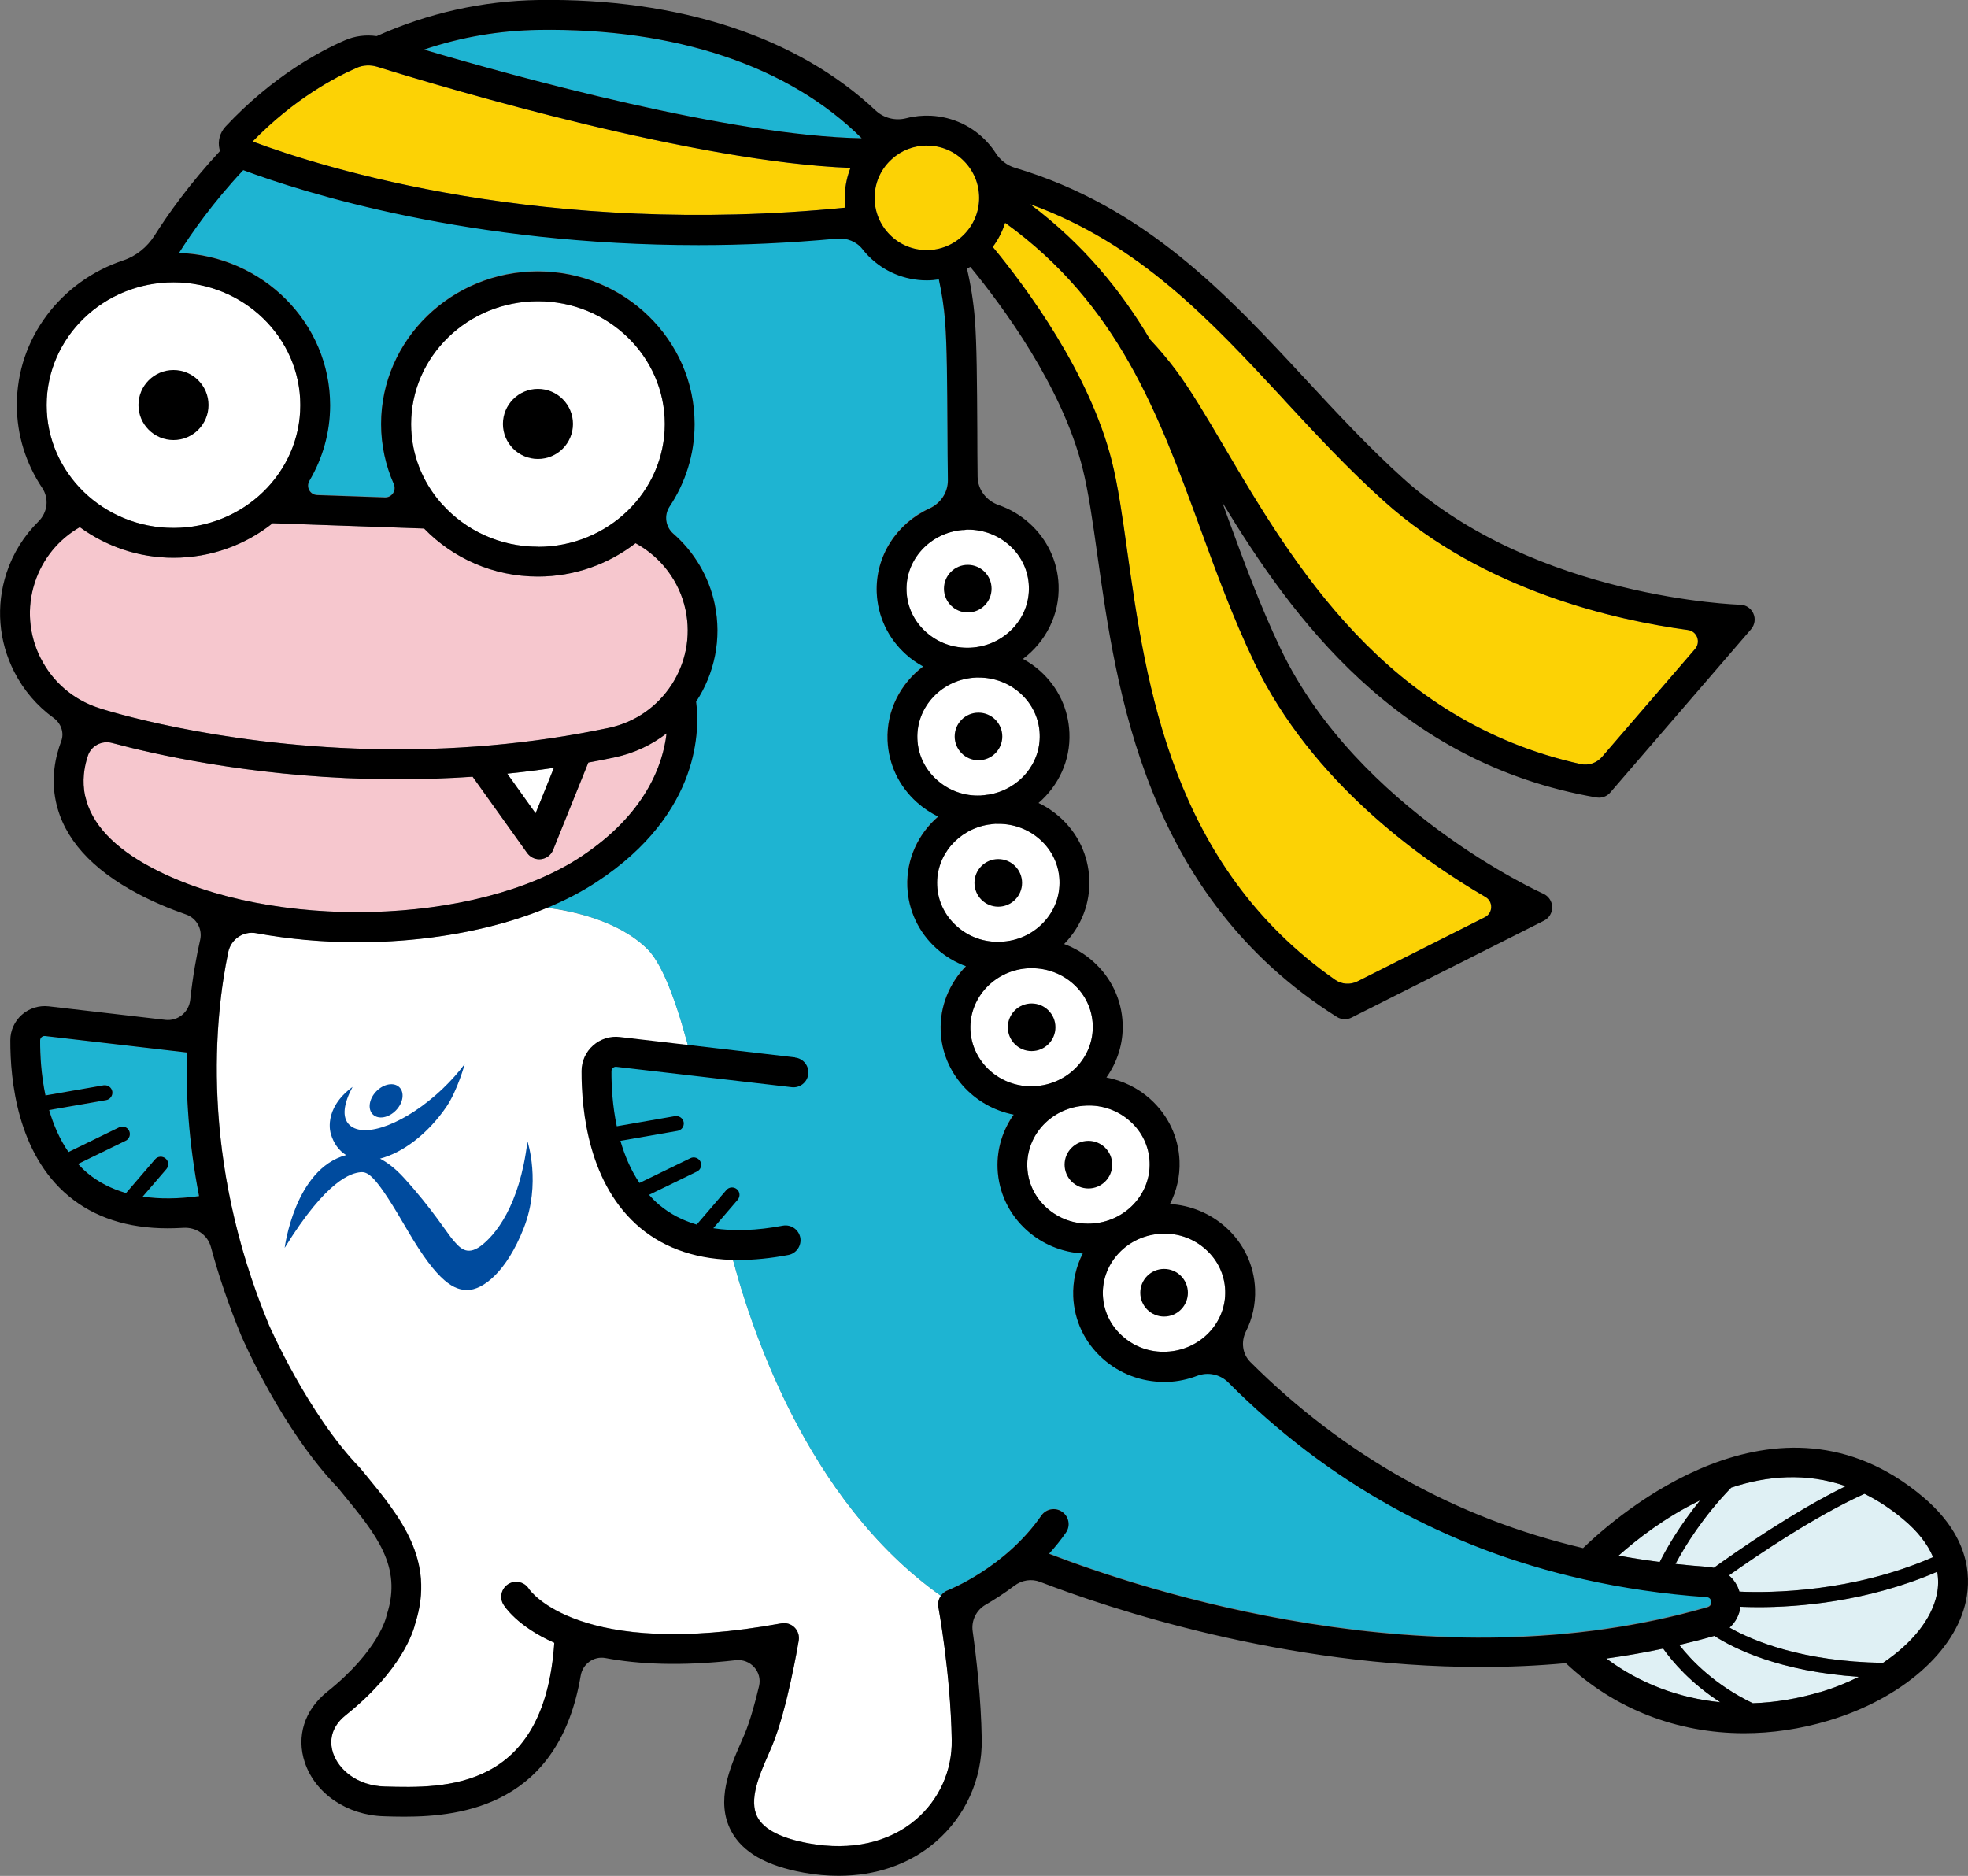
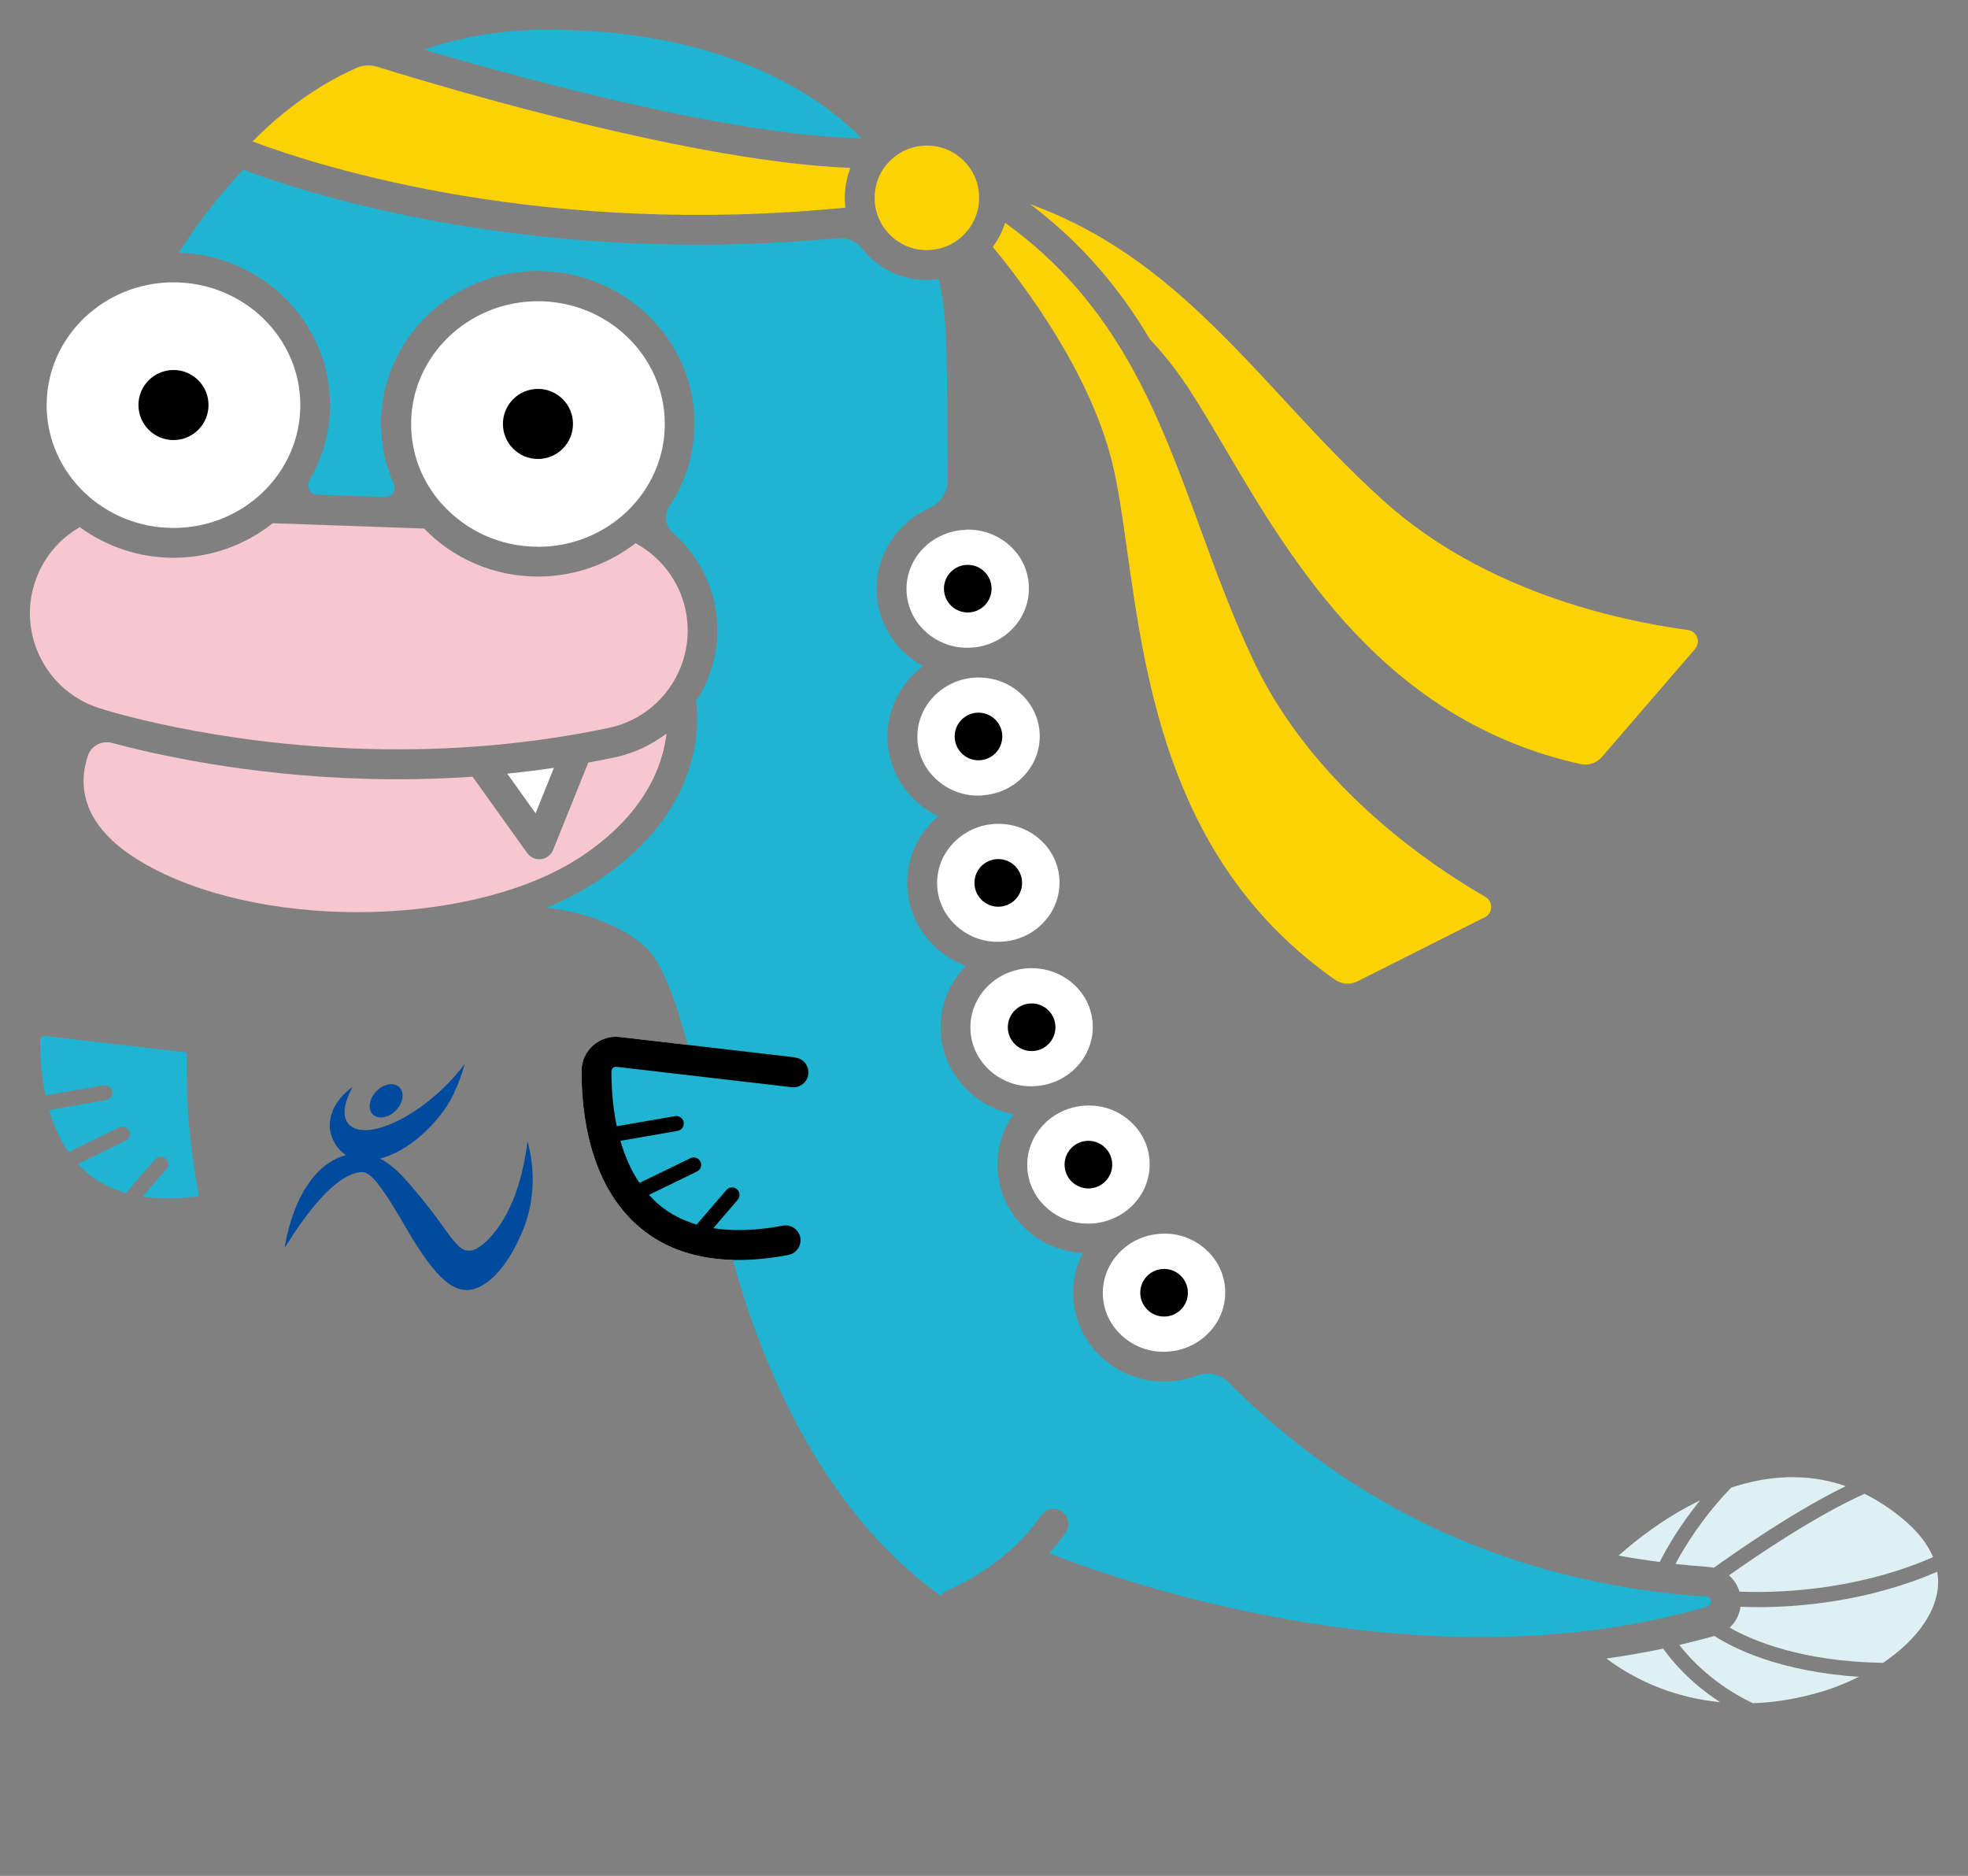
<svg xmlns="http://www.w3.org/2000/svg" id="_レイヤー_2" width="200" height="190.63" viewBox="0 0 200 190.63">
  <rect x="0" y="0" width="200" height="190.63" fill="#808080" stroke="none" />
  <defs>
    <style>.cls-1{fill:#004b9e;}.cls-1,.cls-2,.cls-3,.cls-4,.cls-5,.cls-6,.cls-7{stroke-width:0px;}.cls-2{fill:#f6c7ce;}.cls-3{fill:#fcd205;}.cls-5{fill:#1eb4d2;}.cls-6{fill:#fff;}.cls-7{fill:#dff0f4;}</style>
  </defs>
  <g id="_文字">
    <path class="cls-5" d="M14.5,121.6l2.41-2.8c.27-.32.24-.8-.08-1.07-.32-.27-.8-.24-1.07.08l-2.95,3.43c-1.49-.43-2.8-1.1-3.91-2.02-.35-.29-.67-.61-.97-.94l4.84-2.36c.38-.18.53-.64.35-1.01-.18-.38-.64-.53-1.01-.35l-5.15,2.51c-.91-1.31-1.53-2.78-1.97-4.27l5.8-1.01c.41-.07.69-.47.62-.88s-.47-.68-.88-.62l-5.91,1.03c-.44-2.1-.55-4.11-.54-5.6,0-.16.08-.27.15-.33.06-.05.18-.14.36-.11l14.39,1.67c-.1,4.2.19,9.14,1.25,14.6-2.11.29-4.02.31-5.72.05Z" />
-     <path class="cls-6" d="M74.08,126.41s-.01-.06-.02-.09l-4.09-.46-4.58-3.09-3.54-4.68-1.59-7.42.5-2.84,2.34-1.1,7.19.93c-1.22-4.86-2.77-9.49-4.46-11.18-2.94-2.94-7.74-3.91-10.24-4.23-5.59,2.31-12.41,3.49-19.27,3.49-3.47,0-6.95-.31-10.28-.92-1.32-.24-2.57.62-2.84,1.93-1.35,6.48-2.93,20.88,4.13,37.87.03.07,3.96,9.07,9.25,14.54.03.03.06.06.08.09l.52.63c3.48,4.24,7.08,8.63,5.04,15.04-.18.79-1.35,4.79-7.09,9.38-1.76,1.41-1.55,3.02-1.27,3.85.55,1.63,2.38,3.31,5.26,3.39,6.09.17,16.21.44,17.22-14.61-3.78-1.67-5.08-3.72-5.18-3.9-.43-.72-.19-1.65.53-2.08.71-.42,1.63-.2,2.07.51.11.16,5.08,7.25,25.65,3.5.49-.09.98.07,1.34.41.35.35.51.84.43,1.33-.05.28-1.16,6.97-2.69,10.66-.12.3-.26.62-.41.96-.9,2.05-2.01,4.6-1.09,6.34.67,1.26,2.44,2.16,5.24,2.66,4.26.77,8.11-.08,10.83-2.4,2.39-2.03,3.73-4.99,3.67-8.11-.12-6.81-1.35-13.44-1.36-13.51-.08-.41.03-.8.25-1.13-13.7-9.72-19.5-27.49-21.55-35.77Z" />
    <path class="cls-5" d="M54.75,3.04c13.91-.21,25.46,3.68,32.82,11.01-13.32-.24-34.95-6.19-44.49-9.01,3.76-1.27,7.67-1.94,11.68-2Z" />
    <path class="cls-6" d="M124.51,131.12c.13,3.3-2.55,6.1-5.98,6.24-1.68.08-3.26-.5-4.48-1.6-1.21-1.08-1.91-2.56-1.97-4.15-.13-3.3,2.55-6.1,5.98-6.24,1.68-.08,3.26.5,4.48,1.6,1.21,1.08,1.91,2.56,1.97,4.15ZM116.83,118.1c.13,3.3-2.55,6.1-5.98,6.24-1.68.07-3.26-.5-4.48-1.6-1.21-1.08-1.91-2.56-1.97-4.15-.13-3.3,2.55-6.1,5.98-6.24,1.67-.08,3.26.5,4.48,1.6,1.21,1.08,1.91,2.56,1.97,4.15ZM111.05,104.14c.13,3.3-2.55,6.1-5.98,6.24-3.41.16-6.32-2.44-6.45-5.75-.13-3.3,2.55-6.1,5.98-6.24.09,0,.17,0,.26,0,1.57,0,3.06.56,4.22,1.6,1.21,1.08,1.91,2.56,1.97,4.15ZM101.22,83.72c.09,0,.17,0,.26,0,1.57,0,3.06.56,4.22,1.6,1.21,1.08,1.91,2.56,1.97,4.15.06,1.59-.52,3.12-1.64,4.29-1.13,1.19-2.67,1.88-4.34,1.94-1.68.08-3.26-.5-4.48-1.6-1.21-1.08-1.91-2.56-1.97-4.15-.12-3.04,2.15-5.65,5.19-6.15.16-.02.31-.03.47-.06.11,0,.21-.02.32-.03ZM105.66,74.6c.12,3.04-2.15,5.65-5.19,6.15-.16.02-.31.03-.47.06-.11,0-.21.02-.32.03-1.68.08-3.26-.5-4.48-1.6-1.21-1.08-1.91-2.56-1.97-4.15-.13-3.3,2.55-6.1,5.98-6.24.09,0,.17,0,.26,0,1.57,0,3.06.56,4.22,1.6,1.21,1.08,1.91,2.56,1.97,4.15ZM104.56,59.58c.13,3.3-2.55,6.1-5.98,6.24-1.68.07-3.26-.5-4.48-1.6-1.21-1.08-1.91-2.56-1.97-4.15-.13-3.2,2.39-5.92,5.67-6.21.03,0,.06,0,.1,0h.02c.11,0,.22-.02.32-.04.04,0,.09,0,.13,0,1.57,0,3.06.56,4.22,1.6,1.21,1.08,1.91,2.56,1.97,4.15ZM17.63,28.69c7.11,0,12.89,5.6,12.89,12.48s-5.78,12.48-12.89,12.48-12.89-5.6-12.89-12.48,5.78-12.48,12.89-12.48ZM54.67,55.56c-3.88,0-7.35-1.67-9.72-4.3-.04-.05-.08-.1-.13-.14-1.9-2.17-3.04-4.97-3.04-8.03,0-6.88,5.78-12.48,12.89-12.48s12.89,5.6,12.89,12.48-5.78,12.48-12.89,12.48ZM56.29,78.03l-1.86,4.62-2.88-4.03c1.59-.16,3.17-.36,4.74-.59Z" />
    <path class="cls-6" d="M80.8,107.45l-17.81-2.07c-.99-.12-1.98.2-2.72.86-.74.65-1.17,1.6-1.17,2.58-.02,4.09.73,11.6,5.98,15.97,2.6,2.16,5.93,3.25,9.95,3.25,1.59,0,3.29-.17,5.09-.51.82-.16,1.36-.95,1.21-1.77-.16-.82-.95-1.36-1.77-1.21-2.65.5-5.01.58-7.07.26l2.48-2.89c.27-.32.24-.8-.08-1.07-.32-.27-.8-.24-1.07.08l-3.02,3.51c-1.44-.42-2.7-1.08-3.78-1.98-.39-.32-.73-.67-1.06-1.04l4.87-2.37c.38-.18.53-.64.35-1.01s-.64-.53-1.01-.35l-5.18,2.52c-.9-1.32-1.51-2.8-1.94-4.28l5.81-1.01c.41-.07.69-.47.62-.88-.07-.41-.47-.68-.88-.62l-5.92,1.03c-.44-2.1-.55-4.11-.54-5.6,0-.16.08-.27.15-.33.06-.05.18-.14.36-.11l17.81,2.07c.83.1,1.59-.5,1.68-1.33.1-.83-.5-1.59-1.33-1.68Z" />
    <path class="cls-3" d="M127.44,67.26c5.88,12.28,17.14,20.19,23.52,23.89.81.47.77,1.64-.06,2.06l-12.93,6.51c-.73.37-1.61.32-2.28-.15-16.64-11.63-19.22-30-21.13-43.53-.5-3.58-.94-6.68-1.58-9.22-2.27-8.96-8.68-17.6-12.09-21.73.55-.73.97-1.56,1.26-2.45,11.49,8.3,15.56,19.38,19.84,31.08,1.63,4.47,3.32,9.08,5.46,13.54Z" />
    <path class="cls-3" d="M130.51,40.65c3.2,3.46,6.52,7.03,10.15,10.29,10.13,9.1,23.56,12.09,30.87,13.08.93.12,1.34,1.22.73,1.93l-9.45,10.96c-.53.62-1.37.91-2.16.74-19.83-4.38-29.24-20.36-36.18-32.14-1.84-3.12-3.42-5.81-4.99-7.92-.78-1.04-1.66-2.09-2.62-3.11-2.96-4.99-6.78-9.67-12.17-13.73,11.07,4,18.27,11.74,25.83,19.9Z" />
    <path class="cls-3" d="M94.19,14.8c.09,0,.19,0,.28,0,1.42.07,2.72.69,3.67,1.75.95,1.05,1.43,2.41,1.36,3.83-.15,2.92-2.67,5.18-5.58,5.03-1.42-.07-2.72-.69-3.67-1.75-.95-1.05-1.43-2.41-1.36-3.83.07-1.42.69-2.72,1.75-3.67.98-.89,2.23-1.37,3.55-1.37Z" />
    <path class="cls-3" d="M36.25,6.89c.65-.28,1.4-.32,2.1-.1,7.56,2.35,32.35,9.68,48.08,10.27-.32.83-.52,1.7-.57,2.62-.02.48,0,.95.05,1.42-30.53,3.02-52.97-4-60.24-6.72,4.24-4.35,8.41-6.54,10.57-7.48Z" />
    <path class="cls-2" d="M4.14,66.91c-1.22-2.41-1.44-5.15-.6-7.72.79-2.41,2.4-4.37,4.57-5.62,2.66,1.94,5.95,3.11,9.52,3.11,3.82,0,7.33-1.32,10.08-3.51l15.39.54c2.91,3,7.01,4.88,11.57,4.88,3.75,0,7.19-1.28,9.92-3.39,2.59,1.41,4.47,3.88,5.08,6.79,1.15,5.46-2.35,10.83-7.81,11.98-7.78,1.64-15.99,2.36-24.39,2.14-15.76-.41-26.98-4.01-27.45-4.17-2.57-.84-4.66-2.63-5.88-5.04Z" />
    <path class="cls-2" d="M8.65,80.88c-.33-1.51-.1-2.94.28-4.08.33-1.02,1.43-1.58,2.46-1.3,4.21,1.13,13.81,3.33,26.01,3.65,1.01.03,2.02.04,3.02.04,2.56,0,5.1-.09,7.61-.26l5.54,7.75c.29.4.75.64,1.23.64.06,0,.12,0,.18-.01.55-.07,1.02-.42,1.23-.94l3.58-8.88c.9-.16,1.8-.34,2.69-.53,1.98-.42,3.75-1.27,5.26-2.43-.37,3.18-2.12,8.19-8.73,12.55-10.62,7-31.36,7.54-43.51,1.14-3.94-2.07-6.24-4.54-6.84-7.32Z" />
    <path class="cls-7" d="M196.44,158.24c-8.2,3.58-16.52,3.64-19.67,3.5-.19-.66-.57-1.22-1.06-1.65,2.87-2.04,8.78-6.04,13.77-8.29,1.32.65,2.64,1.5,3.94,2.59,1.47,1.23,2.47,2.51,3.03,3.84Z" />
    <path class="cls-7" d="M187.58,151.02c-5.27,2.57-11.02,6.58-13.41,8.3-.18-.04-.37-.07-.56-.09-1.12-.08-2.23-.18-3.34-.3.95-1.79,2.79-4.79,5.67-7.76,3.58-1.19,7.58-1.56,11.63-.15Z" />
    <path class="cls-7" d="M172.77,152.47c-2.08,2.56-3.41,4.89-4.1,6.26-1.41-.18-2.8-.4-4.18-.65,1.82-1.62,4.73-3.9,8.28-5.61Z" />
    <path class="cls-7" d="M169.02,167.53c.93,1.31,2.78,3.5,5.8,5.45-4.23-.42-8.2-1.92-11.57-4.44,1.92-.27,3.85-.6,5.77-1.01Z" />
    <path class="cls-7" d="M184.96,171.95c-2.29.68-4.58,1.06-6.83,1.13-3.84-1.84-6.24-4.34-7.47-5.92,1.19-.28,2.38-.58,3.56-.92,1.98,1.28,6.64,3.62,14.69,4.16-1.22.61-2.54,1.14-3.95,1.56Z" />
    <path class="cls-7" d="M196.83,162.03c-.52,2.51-2.54,4.98-5.47,6.95-8.2-.13-13.21-2.23-15.59-3.58.61-.55,1-1.29,1.11-2.12.5.02,1.11.04,1.81.04,4.02,0,11.07-.53,18.18-3.6.13.76.13,1.53-.04,2.32Z" />
    <path class="cls-5" d="M173.41,162.26c-4.32-.29-8.49-.91-12.52-1.82-.03,0-.06,0-.08-.02-13.78-3.11-25.84-9.8-35.99-19.97-.84-.84-2.08-1.09-3.19-.67-.93.35-1.93.57-2.97.61-.13,0-.26,0-.38,0-2.32,0-4.53-.84-6.24-2.38-1.82-1.64-2.88-3.87-2.98-6.29-.06-1.57.3-3.07.97-4.38-2.11-.12-4.1-.94-5.68-2.35-1.82-1.64-2.88-3.87-2.98-6.29-.08-2.02.54-3.92,1.64-5.47-4.09-.8-7.25-4.25-7.42-8.49-.1-2.54.9-4.88,2.57-6.59-1.09-.4-2.1-1-2.98-1.79-1.82-1.64-2.88-3.87-2.98-6.29-.11-2.82,1.12-5.39,3.14-7.13-.78-.38-1.51-.86-2.17-1.45-1.82-1.64-2.88-3.87-2.98-6.29-.12-3.03,1.32-5.78,3.62-7.51-.62-.34-1.2-.74-1.74-1.22-1.82-1.64-2.88-3.87-2.98-6.29-.15-3.74,2.07-7.05,5.35-8.54,1.14-.52,1.9-1.63,1.88-2.88-.02-1.75-.03-3.42-.04-4.98-.03-4.86-.05-8.69-.24-11.12-.12-1.46-.33-2.91-.64-4.31-.4.06-.8.1-1.21.1-.14,0-.29,0-.44-.01-2.23-.12-4.27-1.09-5.77-2.75-.12-.13-.23-.27-.34-.41-.61-.78-1.59-1.16-2.58-1.07-4.91.45-9.61.66-14.07.66-23.21,0-39.99-5.28-46.28-7.62-3.07,3.27-5.25,6.39-6.53,8.42,8.52.29,15.36,7.12,15.36,15.48,0,2.79-.77,5.4-2.1,7.66-.37.63.05,1.43.78,1.46l6.89.24c.71.03,1.19-.7.9-1.36-.83-1.87-1.29-3.93-1.29-6.1,0-8.55,7.15-15.51,15.93-15.51s15.93,6.96,15.93,15.51c0,3.09-.94,5.97-2.55,8.4-.58.87-.42,2.04.37,2.73,2.12,1.85,3.63,4.35,4.22,7.16.75,3.56-.03,7.1-1.89,9.93.34,2.51.63,11.25-10.08,18.3-1.53,1.01-3.24,1.89-5.08,2.66,2.5.32,7.3,1.3,10.24,4.23,1.7,1.69,3.24,6.33,4.46,11.18l-7.19-.93-2.34,1.1-.5,2.84,1.59,7.42,3.54,4.68,4.58,3.09,4.09.46s0-.03-.01-.04v.04h.01s.01.06.02.09c2.05,8.28,7.85,26.05,21.55,35.77.17-.25.4-.46.7-.57.06-.02,5.82-2.26,9.51-7.6.48-.69,1.42-.86,2.11-.38.69.48.86,1.42.39,2.11-.54.78-1.11,1.47-1.7,2.13,9.36,3.62,39.03,13.49,66.86,5.42.36-.1.41-.37.39-.57-.03-.28-.19-.44-.48-.46Z" />
-     <path class="cls-5" d="M74.05,126.28s0,.03.01.04h0v-.04Z" />
-     <path class="cls-4" d="M195.37,152.07c-14.77-12.39-31.09,1.96-34.49,5.25-12.92-3.04-24.25-9.37-33.81-18.91-.82-.82-.97-2.07-.45-3.11.65-1.29.99-2.76.93-4.3-.1-2.42-1.15-4.65-2.98-6.29-1.58-1.41-3.57-2.23-5.67-2.36.67-1.31,1.03-2.81.97-4.38-.1-2.42-1.15-4.65-2.98-6.29-1.27-1.14-2.8-1.87-4.45-2.19,1.1-1.55,1.73-3.45,1.65-5.48-.1-2.42-1.15-4.65-2.98-6.29-.88-.79-1.89-1.39-2.97-1.79.03-.03.06-.06.09-.09,1.69-1.77,2.57-4.08,2.47-6.5-.1-2.42-1.15-4.65-2.98-6.29-.66-.59-1.39-1.08-2.18-1.45,2.02-1.74,3.26-4.31,3.14-7.13-.1-2.42-1.15-4.65-2.98-6.29-.53-.48-1.12-.88-1.74-1.22,2.3-1.73,3.74-4.48,3.62-7.51-.1-2.42-1.15-4.65-2.98-6.29-.91-.82-1.97-1.44-3.1-1.83-1.25-.44-2.13-1.56-2.15-2.88-.02-1.64-.03-3.21-.03-4.68-.03-4.92-.05-8.81-.25-11.35-.14-1.74-.41-3.46-.8-5.12l.34-.18c3.27,3.98,9.3,12.12,11.4,20.44.6,2.39,1.03,5.41,1.52,8.9,1.94,13.78,4.86,34.6,24.33,46.88.25.16.53.23.81.23.23,0,.47-.05.68-.16l19.56-9.85c.52-.26.85-.81.83-1.39-.01-.59-.37-1.11-.9-1.35-.19-.08-18.86-8.52-26.69-24.88-2.07-4.33-3.74-8.88-5.35-13.28-.2-.54-.4-1.08-.59-1.62,7.08,11.67,17.76,26.51,38.03,30,.09.01.17.02.26.02.44,0,.86-.19,1.15-.53l14.3-16.58c.38-.44.48-1.07.24-1.6-.24-.54-.76-.89-1.35-.9-.21,0-20.68-.65-34.17-12.77-3.52-3.17-6.79-6.69-9.95-10.1-8.02-8.66-16.32-17.58-29.57-21.53-.82-.24-1.51-.79-1.97-1.51-.23-.36-.5-.71-.79-1.03-1.49-1.66-3.54-2.63-5.77-2.75-.85-.04-1.69.04-2.5.25-1.12.29-2.3,0-3.14-.79C81.03,3.75,69.02-.21,54.71,0c-5.7.09-11.22,1.33-16.43,3.67-1.1-.16-2.22-.02-3.24.43-2.47,1.07-7.33,3.64-12.12,8.76-.57.61-.81,1.47-.62,2.28.02.07.05.13.07.19-3.11,3.34-5.33,6.49-6.67,8.61-.75,1.18-1.87,2.09-3.2,2.53-6.27,2.09-10.79,7.88-10.79,14.68,0,3.11.95,5.99,2.57,8.42.73,1.08.56,2.5-.37,3.42-1.47,1.45-2.6,3.25-3.25,5.24-1.09,3.34-.81,6.9.78,10.03.96,1.89,2.33,3.48,4,4.69.75.54,1.11,1.5.78,2.37-.61,1.62-1.05,3.77-.54,6.14.79,3.72,3.61,6.88,8.4,9.4,1.5.79,3.12,1.48,4.82,2.07,1.07.37,1.69,1.48,1.44,2.58-.36,1.57-.74,3.62-1.01,6.1-.14,1.26-1.26,2.17-2.52,2.03l-11.87-1.38c-.98-.11-1.98.2-2.72.86-.74.65-1.17,1.6-1.17,2.58-.02,4.06.72,11.52,5.92,15.84,2.62,2.18,6,3.28,10.08,3.28.52,0,1.05-.02,1.59-.05,1.28-.08,2.45.71,2.79,1.94.79,2.92,1.81,5.95,3.11,9.08.17.39,4.16,9.55,9.82,15.42l.48.59c3.38,4.12,6.06,7.38,4.48,12.25-.02.06-.04.13-.05.19,0,.03-.75,3.47-6.03,7.69-2.3,1.84-3.15,4.53-2.26,7.18,1.06,3.16,4.3,5.36,8.06,5.46.6.02,1.29.04,2.04.04,5.93,0,15.71-1.21,17.93-14.31.2-1.21,1.32-2.03,2.52-1.81,3.34.63,7.67.85,13.24.22,1.49-.17,2.71,1.17,2.37,2.63-.41,1.72-.91,3.53-1.46,4.86-.12.28-.25.58-.39.9-1.1,2.51-2.6,5.94-.98,8.98,1.15,2.15,3.56,3.53,7.38,4.22,1.21.22,2.39.32,3.54.32,3.77,0,7.17-1.16,9.8-3.4,3.08-2.62,4.81-6.44,4.74-10.48-.07-4.22-.55-8.3-.92-10.96-.16-1.09.36-2.16,1.32-2.71.86-.5,1.87-1.14,2.92-1.93.75-.57,1.73-.73,2.61-.39,7.07,2.72,24.77,8.65,44.8,8.65,2.84,0,5.72-.12,8.63-.39,4.92,4.66,11.32,7.12,18.12,7.12,2.82,0,5.7-.42,8.58-1.28,7.41-2.22,12.9-7.01,13.97-12.21.55-2.66.23-6.66-4.43-10.57ZM196.44,158.24c-8.2,3.58-16.52,3.64-19.67,3.5-.19-.66-.57-1.22-1.06-1.65,2.87-2.04,8.78-6.04,13.77-8.29,1.32.65,2.64,1.5,3.94,2.59,1.47,1.23,2.47,2.51,3.03,3.84ZM187.58,151.02c-5.27,2.57-11.02,6.58-13.41,8.3-.18-.04-.37-.07-.56-.09-1.12-.08-2.23-.18-3.34-.3.95-1.79,2.79-4.79,5.67-7.76,3.58-1.19,7.58-1.56,11.63-.15ZM172.77,152.47c-2.08,2.56-3.41,4.89-4.1,6.26-1.41-.18-2.8-.4-4.18-.65,1.82-1.62,4.73-3.9,8.28-5.61ZM124.51,131.12c.13,3.3-2.55,6.1-5.98,6.24-1.68.08-3.26-.5-4.48-1.6-1.21-1.08-1.91-2.56-1.97-4.15-.13-3.3,2.55-6.1,5.98-6.24,1.68-.08,3.26.5,4.48,1.6,1.21,1.08,1.91,2.56,1.97,4.15ZM116.83,118.1c.13,3.3-2.55,6.1-5.98,6.24-1.68.07-3.26-.5-4.48-1.6-1.21-1.08-1.91-2.56-1.97-4.15-.13-3.3,2.55-6.1,5.98-6.24,1.67-.08,3.26.5,4.48,1.6,1.21,1.08,1.91,2.56,1.97,4.15ZM111.05,104.14c.13,3.3-2.55,6.1-5.98,6.24-3.41.16-6.32-2.44-6.45-5.75-.13-3.3,2.55-6.1,5.98-6.24.09,0,.17,0,.26,0,1.57,0,3.06.56,4.22,1.6,1.21,1.08,1.91,2.56,1.97,4.15ZM101.22,83.72c.09,0,.17,0,.26,0,1.57,0,3.06.56,4.22,1.6,1.21,1.08,1.91,2.56,1.97,4.15.06,1.59-.52,3.12-1.64,4.29-1.13,1.19-2.67,1.88-4.34,1.94-1.68.08-3.26-.5-4.48-1.6-1.21-1.08-1.91-2.56-1.97-4.15-.12-3.04,2.15-5.65,5.19-6.15.16-.02.31-.03.47-.06.11,0,.21-.02.32-.03ZM105.66,74.6c.12,3.04-2.15,5.65-5.19,6.15-.16.02-.31.03-.47.06-.11,0-.21.02-.32.03-1.68.08-3.26-.5-4.48-1.6-1.21-1.08-1.91-2.56-1.97-4.15-.13-3.3,2.55-6.1,5.98-6.24.09,0,.17,0,.26,0,1.57,0,3.06.56,4.22,1.6,1.21,1.08,1.91,2.56,1.97,4.15ZM104.56,59.58c.13,3.3-2.55,6.1-5.98,6.24-1.68.07-3.26-.5-4.48-1.6-1.21-1.08-1.91-2.56-1.97-4.15-.13-3.2,2.39-5.92,5.67-6.21.03,0,.06,0,.1,0h.02c.11,0,.22-.02.32-.04.04,0,.09,0,.13,0,1.57,0,3.06.56,4.22,1.6,1.21,1.08,1.91,2.56,1.97,4.15ZM127.44,67.26c5.88,12.28,17.14,20.19,23.52,23.89.81.47.77,1.64-.06,2.06l-12.93,6.51c-.73.37-1.61.32-2.28-.15-16.64-11.63-19.22-30-21.13-43.53-.5-3.58-.94-6.68-1.58-9.22-2.27-8.96-8.68-17.6-12.09-21.73.55-.73.97-1.56,1.26-2.45,11.49,8.3,15.56,19.38,19.84,31.08,1.63,4.47,3.32,9.08,5.46,13.54ZM130.51,40.65c3.2,3.46,6.52,7.03,10.15,10.29,10.13,9.1,23.56,12.09,30.87,13.08.93.12,1.34,1.22.73,1.93l-9.45,10.96c-.53.62-1.37.91-2.16.74-19.83-4.38-29.24-20.36-36.18-32.14-1.84-3.12-3.42-5.81-4.99-7.92-.78-1.04-1.66-2.09-2.62-3.11-2.96-4.99-6.78-9.67-12.17-13.73,11.07,4,18.27,11.74,25.83,19.9ZM94.19,14.8c.09,0,.19,0,.28,0,1.42.07,2.72.69,3.67,1.75.95,1.05,1.43,2.41,1.36,3.83-.15,2.92-2.67,5.18-5.58,5.03-1.42-.07-2.72-.69-3.67-1.75-.95-1.05-1.43-2.41-1.36-3.83.07-1.42.69-2.72,1.75-3.67.98-.89,2.23-1.37,3.55-1.37ZM54.75,3.04c13.91-.21,25.46,3.68,32.82,11.01-13.32-.24-34.95-6.19-44.49-9.01,3.76-1.27,7.67-1.94,11.68-2ZM36.25,6.89c.65-.28,1.4-.32,2.1-.1,7.56,2.35,32.35,9.68,48.08,10.27-.32.83-.52,1.7-.57,2.62-.02.48,0,.95.05,1.42-30.53,3.02-52.97-4-60.24-6.72,4.24-4.35,8.41-6.54,10.57-7.48ZM17.63,28.69c7.11,0,12.89,5.6,12.89,12.48s-5.78,12.48-12.89,12.48-12.89-5.6-12.89-12.48,5.78-12.48,12.89-12.48ZM4.14,66.91c-1.22-2.41-1.44-5.15-.6-7.72.79-2.41,2.4-4.37,4.57-5.62,2.66,1.94,5.95,3.11,9.52,3.11,3.82,0,7.33-1.32,10.08-3.51l15.39.54c2.91,3,7.01,4.88,11.57,4.88,3.75,0,7.19-1.28,9.92-3.39,2.59,1.41,4.47,3.88,5.08,6.79,1.15,5.46-2.35,10.83-7.81,11.98-7.78,1.64-15.99,2.36-24.39,2.14-15.76-.41-26.98-4.01-27.45-4.17-2.57-.84-4.66-2.63-5.88-5.04ZM54.67,55.56c-3.88,0-7.35-1.67-9.72-4.3-.04-.05-.08-.1-.13-.14-1.9-2.17-3.04-4.97-3.04-8.03,0-6.88,5.78-12.48,12.89-12.48s12.89,5.6,12.89,12.48-5.78,12.48-12.89,12.48ZM56.29,78.03l-1.86,4.62-2.88-4.03c1.59-.16,3.17-.36,4.74-.59ZM8.65,80.88c-.33-1.51-.1-2.94.28-4.08.33-1.02,1.43-1.58,2.46-1.3,4.21,1.13,13.81,3.33,26.01,3.65,1.01.03,2.02.04,3.02.04,2.56,0,5.1-.09,7.61-.26l5.54,7.75c.29.4.75.64,1.23.64.06,0,.12,0,.18-.01.55-.07,1.02-.42,1.23-.94l3.58-8.88c.9-.16,1.8-.34,2.69-.53,1.98-.42,3.75-1.27,5.26-2.43-.37,3.18-2.12,8.19-8.73,12.55-10.62,7-31.36,7.54-43.51,1.14-3.94-2.07-6.24-4.54-6.84-7.32ZM14.5,121.6l2.41-2.8c.27-.32.24-.8-.08-1.07-.32-.27-.8-.24-1.07.08l-2.95,3.43c-1.49-.43-2.8-1.1-3.91-2.02-.35-.29-.67-.61-.97-.94l4.84-2.36c.38-.18.53-.64.35-1.01-.18-.38-.64-.53-1.01-.35l-5.15,2.51c-.91-1.31-1.53-2.78-1.97-4.27l5.8-1.01c.41-.07.69-.47.62-.88s-.47-.68-.88-.62l-5.91,1.03c-.44-2.1-.55-4.11-.54-5.6,0-.16.08-.27.15-.33.06-.05.18-.14.36-.11l14.39,1.67c-.1,4.2.19,9.14,1.25,14.6-2.11.29-4.02.31-5.72.05ZM106.63,157.87c.59-.66,1.17-1.36,1.7-2.13.48-.69.3-1.63-.39-2.11-.69-.48-1.63-.3-2.11.38-3.69,5.33-9.45,7.57-9.51,7.6-.69.26-1.09.98-.96,1.7.01.07,1.24,6.7,1.36,13.51.05,3.12-1.28,6.08-3.67,8.11-2.72,2.32-6.57,3.17-10.83,2.4-2.81-.51-4.57-1.4-5.24-2.66-.93-1.74.19-4.29,1.09-6.34.15-.34.29-.66.41-.96,1.53-3.69,2.64-10.38,2.69-10.66.08-.49-.08-.98-.43-1.33-.35-.35-.85-.5-1.34-.41-20.58,3.75-25.55-3.34-25.65-3.5-.43-.7-1.36-.93-2.07-.51-.72.43-.96,1.36-.53,2.08.11.18,1.4,2.23,5.18,3.9-1.02,15.05-11.14,14.78-17.22,14.61-2.87-.08-4.71-1.76-5.26-3.39-.28-.83-.49-2.44,1.27-3.85,5.74-4.59,6.91-8.59,7.09-9.38,2.04-6.41-1.56-10.8-5.04-15.04l-.52-.63s-.06-.06-.08-.09c-5.3-5.47-9.22-14.47-9.25-14.54-7.06-16.99-5.48-31.39-4.13-37.87.27-1.31,1.53-2.17,2.84-1.93,3.33.61,6.8.92,10.28.92,9.11,0,18.17-2.07,24.35-6.14,10.71-7.05,10.42-15.79,10.08-18.3,1.86-2.83,2.64-6.36,1.89-9.93-.59-2.81-2.1-5.31-4.22-7.16-.78-.69-.94-1.86-.37-2.73,1.61-2.42,2.55-5.3,2.55-8.4,0-8.55-7.15-15.51-15.93-15.51s-15.93,6.96-15.93,15.51c0,2.16.46,4.22,1.29,6.1.29.65-.19,1.38-.9,1.36l-6.89-.24c-.74-.03-1.16-.83-.78-1.46,1.33-2.26,2.1-4.87,2.1-7.66,0-8.37-6.84-15.19-15.36-15.48,1.28-2.03,3.46-5.15,6.53-8.42,6.29,2.34,23.07,7.62,46.28,7.62,4.46,0,9.17-.21,14.07-.66.98-.09,1.97.29,2.58,1.07.11.14.22.28.34.41,1.49,1.66,3.54,2.63,5.77,2.75.15,0,.29.01.44.01.41,0,.82-.04,1.21-.1.31,1.4.53,2.85.64,4.31.19,2.43.21,6.27.24,11.12,0,1.56.02,3.23.04,4.98.01,1.25-.74,2.36-1.88,2.88-3.28,1.5-5.5,4.8-5.35,8.54.1,2.42,1.15,4.65,2.98,6.29.53.48,1.12.88,1.74,1.22-2.3,1.73-3.74,4.47-3.62,7.51.1,2.42,1.15,4.65,2.98,6.29.66.59,1.39,1.08,2.17,1.45-2.02,1.74-3.25,4.31-3.14,7.13.1,2.42,1.15,4.65,2.98,6.29.88.79,1.89,1.39,2.98,1.79-1.67,1.71-2.67,4.05-2.57,6.59.17,4.24,3.33,7.69,7.42,8.49-1.1,1.55-1.72,3.45-1.64,5.47.1,2.42,1.15,4.65,2.98,6.29,1.58,1.41,3.57,2.23,5.68,2.35-.68,1.32-1.03,2.81-.97,4.38.1,2.42,1.15,4.65,2.98,6.29,1.72,1.54,3.92,2.38,6.24,2.38.13,0,.26,0,.38,0,1.05-.04,2.05-.26,2.97-.61,1.11-.43,2.35-.17,3.19.67,10.15,10.17,22.21,16.86,35.99,19.97.03.01.06.01.08.02,4.03.91,8.2,1.52,12.52,1.82.28.02.44.17.48.46.02.2-.03.47-.39.57-27.83,8.07-57.5-1.8-66.86-5.42ZM169.02,167.53c.93,1.31,2.78,3.5,5.8,5.45-4.23-.42-8.2-1.92-11.57-4.44,1.92-.27,3.85-.6,5.77-1.01ZM184.96,171.95c-2.29.68-4.58,1.06-6.83,1.13-3.84-1.84-6.24-4.34-7.47-5.92,1.19-.28,2.38-.58,3.56-.92,1.98,1.28,6.64,3.62,14.69,4.16-1.22.61-2.54,1.14-3.95,1.56ZM196.83,162.03c-.52,2.51-2.54,4.98-5.47,6.95-8.2-.13-13.21-2.23-15.59-3.58.61-.55,1-1.29,1.11-2.12.5.02,1.11.04,1.81.04,4.02,0,11.07-.53,18.18-3.6.13.76.13,1.53-.04,2.32Z" />
+     <path class="cls-5" d="M74.05,126.28s0,.03.01.04v-.04Z" />
    <path class="cls-4" d="M80.8,107.45l-17.81-2.07c-.99-.12-1.98.2-2.72.86-.74.65-1.17,1.6-1.17,2.58-.02,4.09.73,11.6,5.98,15.97,2.6,2.16,5.93,3.25,9.95,3.25,1.59,0,3.29-.17,5.09-.51.82-.16,1.36-.95,1.21-1.77-.16-.82-.95-1.36-1.77-1.21-2.65.5-5.01.58-7.07.26l2.48-2.89c.27-.32.24-.8-.08-1.07-.32-.27-.8-.24-1.07.08l-3.02,3.51c-1.44-.42-2.7-1.08-3.78-1.98-.39-.32-.73-.67-1.06-1.04l4.87-2.37c.38-.18.53-.64.35-1.01s-.64-.53-1.01-.35l-5.18,2.52c-.9-1.32-1.51-2.8-1.94-4.28l5.81-1.01c.41-.07.69-.47.62-.88-.07-.41-.47-.68-.88-.62l-5.92,1.03c-.44-2.1-.55-4.11-.54-5.6,0-.16.08-.27.15-.33.06-.05.18-.14.36-.11l17.81,2.07c.83.1,1.59-.5,1.68-1.33.1-.83-.5-1.59-1.33-1.68Z" />
    <circle class="cls-4" cx="17.63" cy="41.16" r="3.56" />
    <circle class="cls-4" cx="54.67" cy="43.08" r="3.56" />
    <ellipse class="cls-1" cx="39.24" cy="111.87" rx="1.93" ry="1.39" transform="translate(-68.37 62.12) rotate(-45.86)" />
    <path class="cls-1" d="M53.6,116.01c-.8,6.58-3.3,9.53-4.75,10.61-1.45,1.07-2.17.1-2.75-.54s-2.17-3.23-5.06-6.4c-.88-.96-1.7-1.57-2.42-1.94,2.29-.59,4.86-2.5,6.76-5.29,1.13-1.68,1.85-4.33,1.85-4.33-.64.86-1.42,1.73-2.31,2.58-3.64,3.43-7.85,5.06-9.39,3.63-.83-.77-.6-2.2.3-3.88-3.07,2.26-2.21,4.77-2.21,4.77.27.93.79,1.68,1.55,2.16-5.23,1.41-6.24,9.43-6.24,9.43,4.32-7.01,6.81-7.6,7.7-7.69.84-.08,1.62.44,4.78,5.9,3.17,5.46,4.82,6.06,6.08,6.07,1.55,0,3.96-1.77,5.74-6.3,1.78-4.53.38-8.79.38-8.79Z" />
    <circle class="cls-4" cx="98.35" cy="59.82" r="2.42" />
    <circle class="cls-4" cx="99.44" cy="74.84" r="2.42" />
    <circle class="cls-4" cx="101.45" cy="89.72" r="2.42" />
    <circle class="cls-4" cx="104.84" cy="104.39" r="2.42" />
    <circle class="cls-4" cx="110.61" cy="118.35" r="2.42" />
    <circle class="cls-4" cx="118.3" cy="131.37" r="2.42" />
  </g>
</svg>